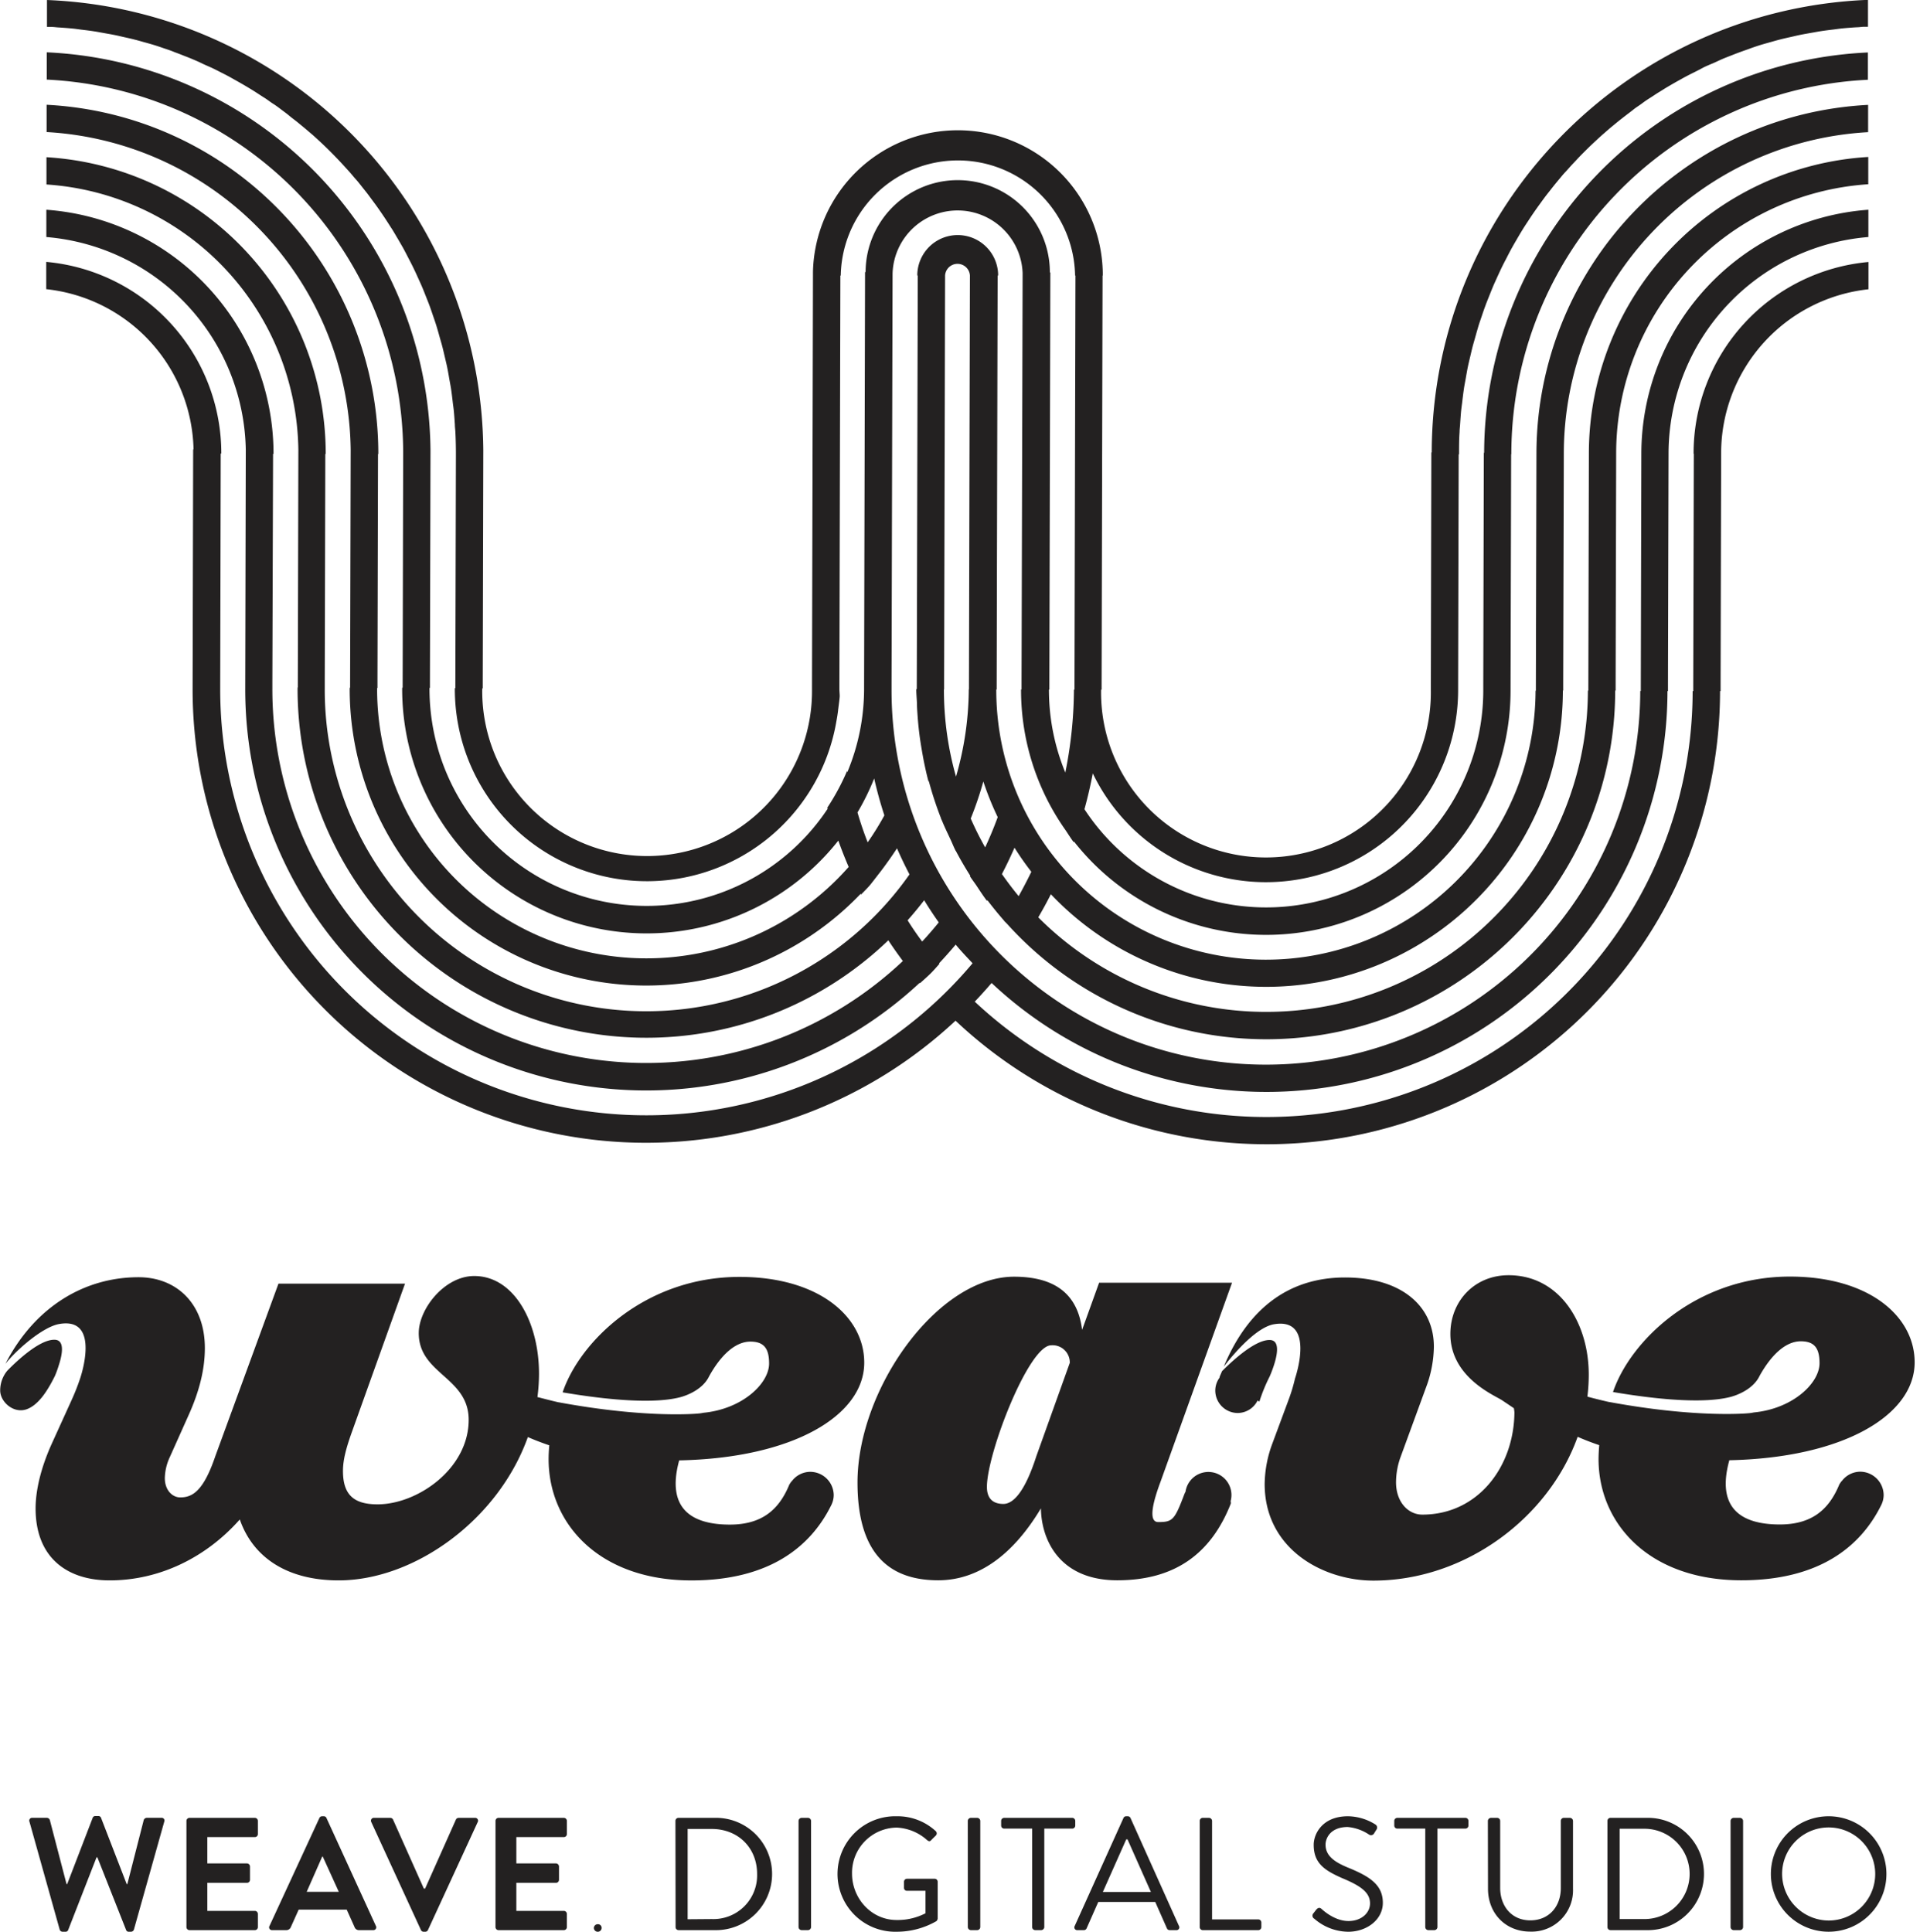
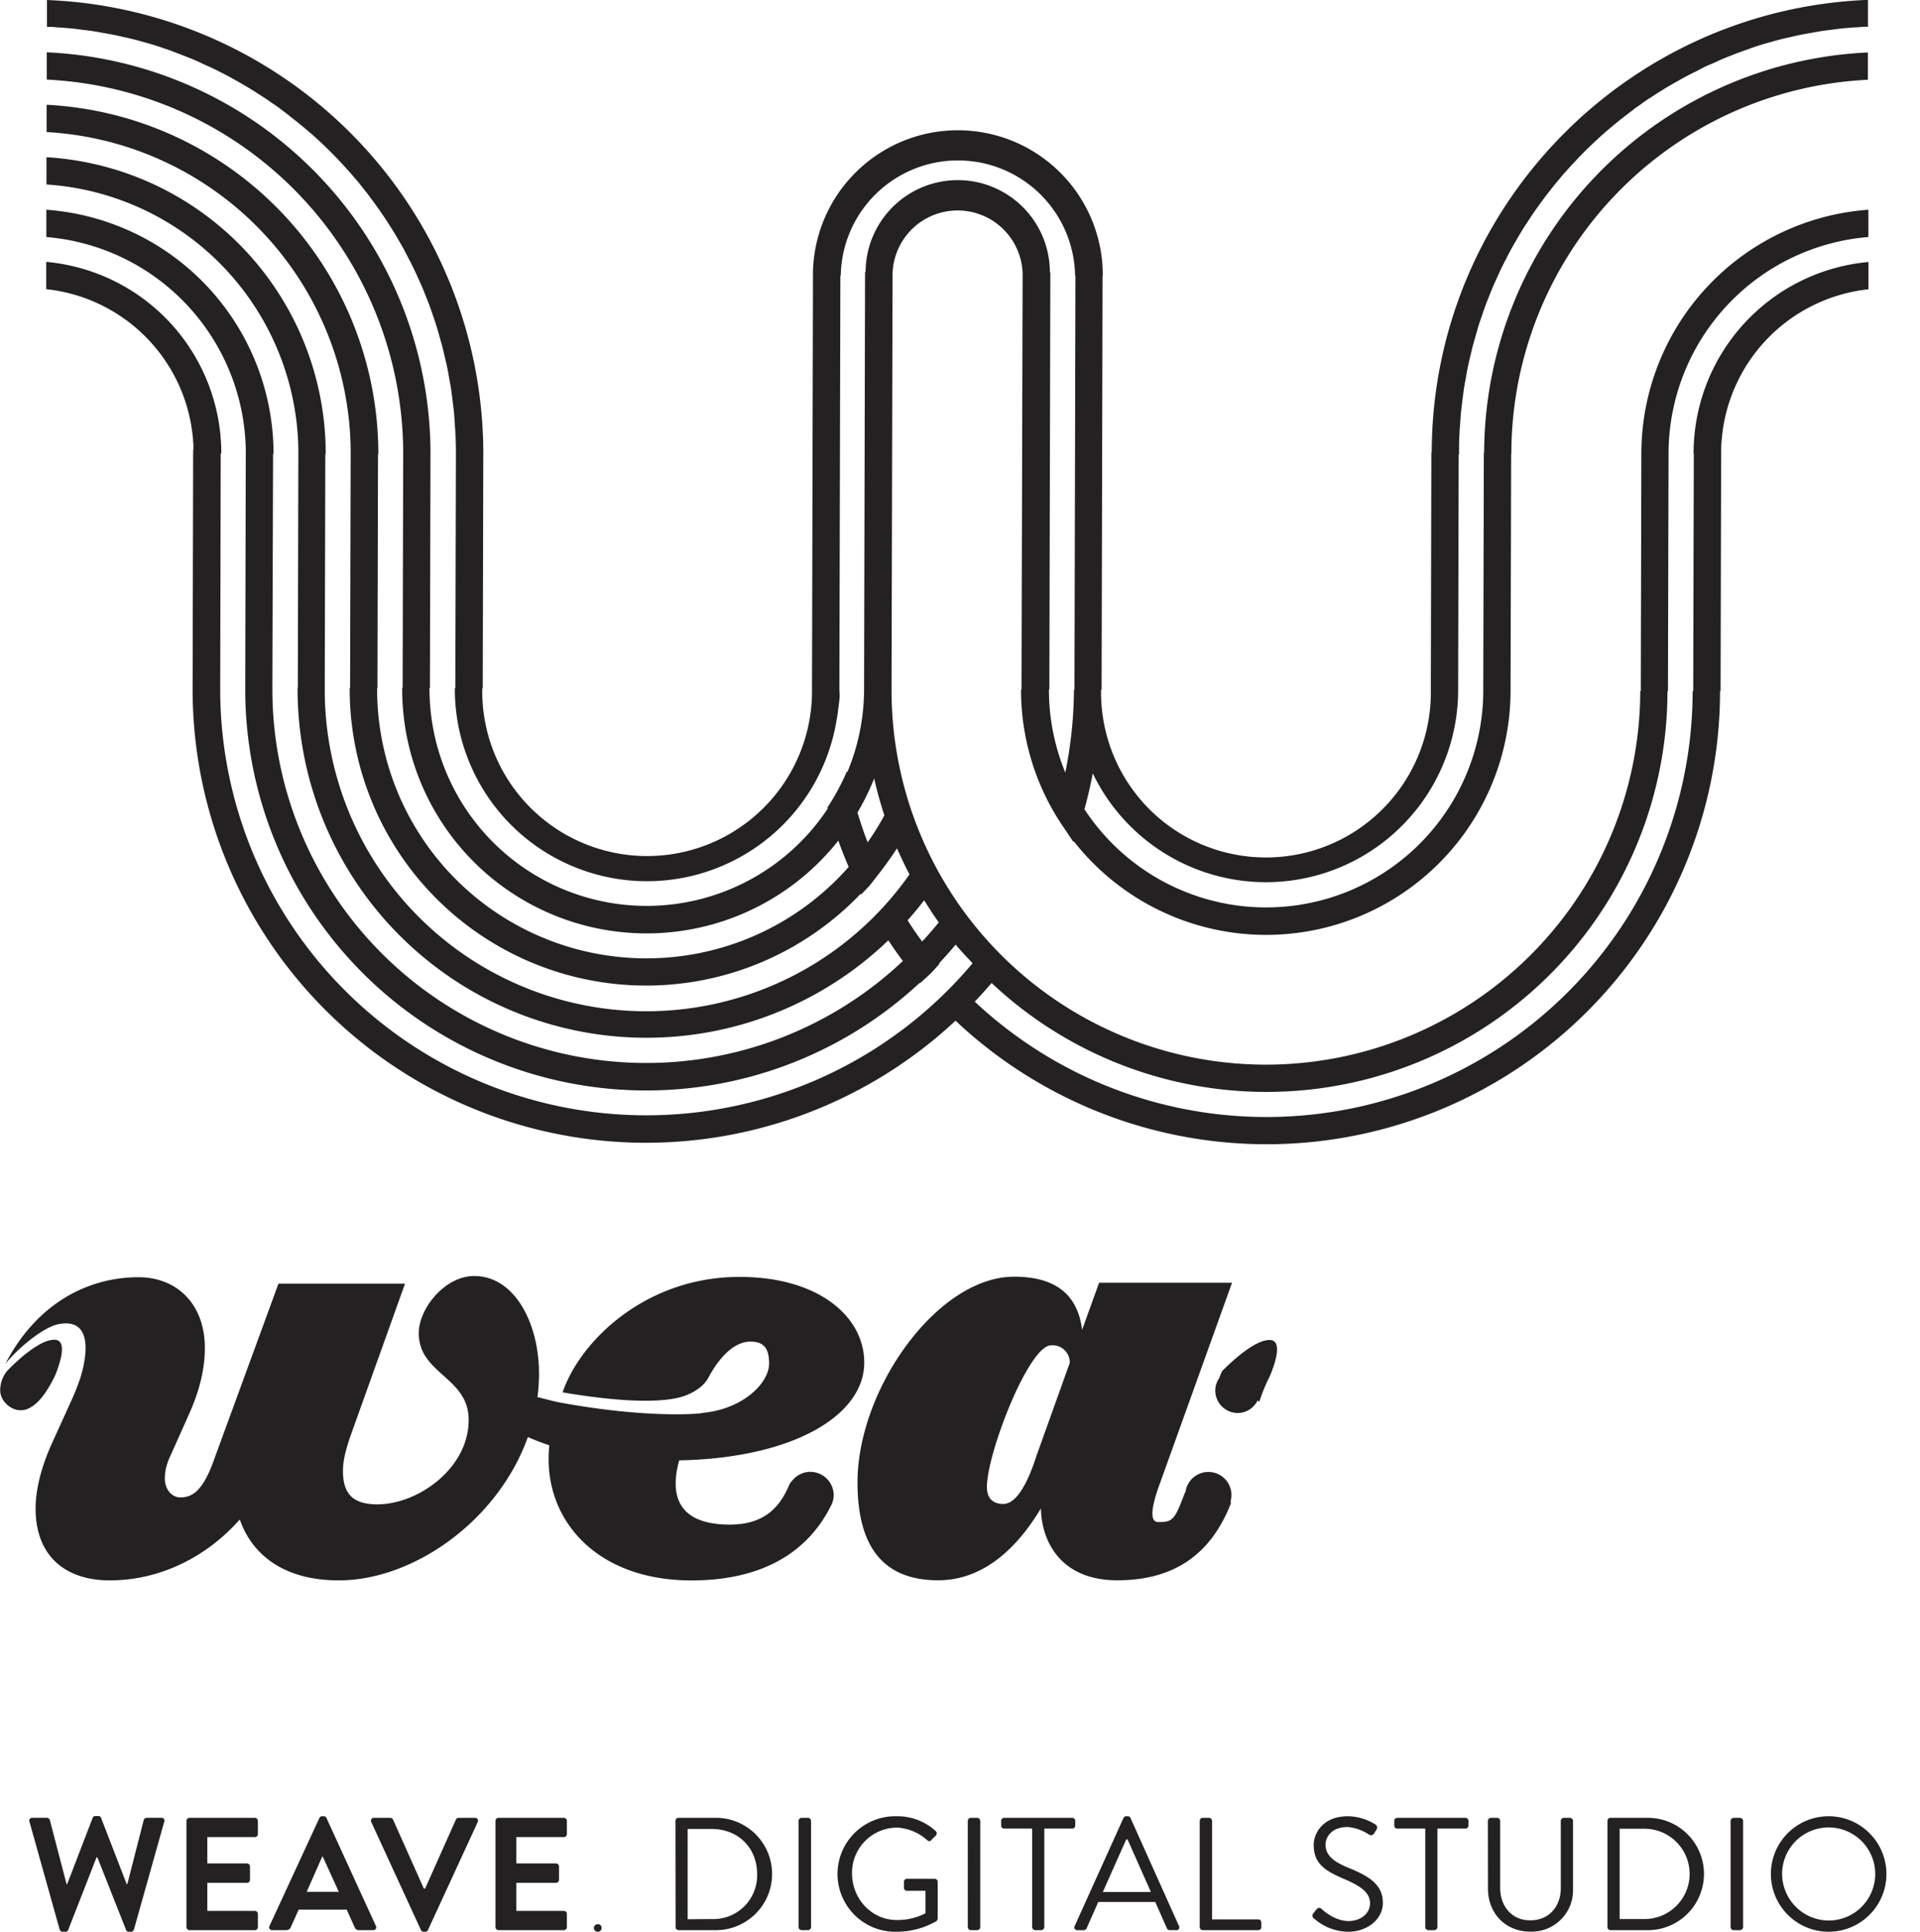
<svg xmlns="http://www.w3.org/2000/svg" fill="none" viewBox="0 0 159 160">
  <g fill="#232121" clip-path="url(#a)">
    <path d="M154.731 23.96V21.7a15.917 15.917 0 0 0-14.481 15.88h.019l-.048 19.48v.18h-.049a35.297 35.297 0 0 1-41.36 34.752 35.3 35.3 0 0 1-18.09-9.03c.474-.503.942-1.016 1.394-1.546a33.213 33.213 0 0 0 55.971-24.179h.042v-.536l.048-19.175a18.015 18.015 0 0 1 16.548-17.895v-2.26a20.274 20.274 0 0 0-18.801 20.219l-.045 19.46v.18h-.045a31 31 0 0 1-62.002-.103v-.581l.084-33.896a5.388 5.388 0 0 1 10.77-.02l-.09 33.942v.536h-.04a20.1 20.1 0 0 0 3.697 11.667c.213.322.43.665.665.984a.4.4 0 0 1 .02-.061 20.241 20.241 0 0 0 36.155-12.49v-.187l.049-19.402h.016a31.027 31.027 0 0 1 29.528-31.013v-2.26a33.293 33.293 0 0 0-31.781 33.157h-.026l-.045 19.176v.532a17.983 17.983 0 0 1-33.028 9.814q.403-1.463.69-2.97a15.915 15.915 0 0 0 30.255-6.863v-.178l.045-19.385h.03c0-.62 0-1.233.045-1.847 0-.21.029-.41.042-.613.029-.404.051-.807.093-1.207.026-.243.065-.482.091-.727.042-.355.087-.716.139-1.072.038-.248.087-.493.132-.742.061-.342.116-.684.187-1.027.052-.252.113-.5.171-.749.078-.322.149-.645.233-.968.067-.252.142-.5.213-.752q.133-.485.277-.969c.078-.248.165-.494.249-.739.106-.323.21-.623.323-.926.09-.246.19-.491.287-.733q.178-.451.362-.895c.106-.242.216-.477.322-.716.136-.294.268-.588.41-.875.113-.232.236-.465.356-.694q.217-.431.448-.852.189-.338.388-.675.24-.418.49-.826c.136-.217.275-.436.417-.646a30 30 0 0 1 .978-1.427c.187-.258.374-.52.568-.772.194-.251.323-.406.475-.606q.3-.377.607-.743c.203-.245.322-.394.503-.584s.423-.478.646-.71c.223-.233.352-.378.529-.562s.446-.452.675-.678.384-.371.578-.552c.193-.18.41-.378.616-.565l.63-.549.645-.532q.331-.265.665-.523c.334-.258.433-.323.646-.498.213-.174.462-.322.697-.497a9 9 0 0 1 .669-.461c.226-.14.487-.323.732-.472.246-.148.456-.287.685-.423.229-.135.507-.297.762-.442l.697-.387q.4-.213.801-.41c.268-.133.461-.236.703-.365.242-.13.552-.255.833-.374.281-.12.472-.217.71-.323.239-.107.572-.233.859-.346s.478-.187.72-.274c.294-.11.594-.207.894-.323q.36-.126.723-.242c.304-.094.614-.178.924-.265.242-.068.484-.139.729-.2.323-.084.646-.155.969-.226.239-.055.477-.113.72-.161.322-.068.671-.123 1.004-.184.235-.039.471-.087.71-.123.352-.055.707-.097 1.059-.139.226-.029.452-.064.681-.087q.595-.057 1.194-.094c.191 0 .378-.032.572-.042h.384v-2.23c-20.06.804-36.095 17.3-36.127 37.489h-.032l-.042 19.179v.532a13.67 13.67 0 0 1-8.409 12.785 13.66 13.66 0 0 1-14.996-3.047 13.66 13.66 0 0 1-3.903-9.799h.042v-.187l.08-34.122h.017v-.242a12.002 12.002 0 0 0-23.999-.055v.3l-.08 34.067v.19a13.657 13.657 0 0 1-26.34 5.23 13.7 13.7 0 0 1-.968-5.29h.042v-.553l.045-19.172A37.625 37.625 0 0 0 3.89.001v2.23h.38c.195 0 .385.033.572.042q.6.037 1.195.094c.226.023.455.058.68.087.353.042.711.084 1.06.139.239.035.471.084.71.123.323.061.671.116 1 .184.246.048.485.106.724.161.323.071.645.142.968.226.246.061.488.132.727.2.322.087.62.171.926.265q.364.116.723.242c.3.1.6.197.894.323q.364.132.717.274c.29.113.578.223.862.346s.475.203.713.322c.24.12.556.246.83.375.274.13.468.232.704.352s.51.255.788.41l.694.39q.383.217.761.443c.252.151.459.277.685.423s.49.322.73.47c.238.15.448.324.67.463.224.138.469.322.698.497.23.174.44.322.646.497.206.174.445.348.665.523l.646.532.645.55c.21.187.413.374.617.564a33 33 0 0 1 1.252 1.23c.22.23.355.371.533.562.178.19.43.471.646.71s.322.387.503.584.407.491.607.743c.158.2.323.4.475.607s.38.513.571.771c.149.207.3.42.442.63.184.264.359.53.533.797.142.22.28.44.416.646.168.271.323.549.491.826l.39.675q.227.423.446.852c.12.23.242.462.355.694q.212.433.41.875c.107.239.217.475.323.717.126.293.245.594.362.894.096.242.197.487.287.733.113.303.216.616.323.926.084.246.17.491.248.74q.146.483.278.968c.071.252.145.5.213.752.084.323.155.646.232.969.059.248.12.497.172.749.07.342.129.684.187 1.026.045.249.093.494.132.743.055.355.097.716.139 1.071.026.246.065.485.09.727.042.4.068.804.094 1.207 0 .204.032.404.042.614q.046.918.045 1.846l-.048 19.185v.181h-.042a15.911 15.911 0 0 0 31.607 2.683q.077-.412.13-.833c0-.08.022-.158.028-.242.04-.323.084-.617.107-.933 0-.2-.026-.397-.026-.598v-.535l.08-33.719h.033a9.704 9.704 0 0 1 19.405 0h.029l-.08 33.767v.533h-.043a35.4 35.4 0 0 1-.716 6.866 18 18 0 0 1-1.356-6.87h.035v-.183l.081-34.371h-.039a7.63 7.63 0 1 0-15.26-.026h-.045l-.08 34.367v.226a17.9 17.9 0 0 1-1.389 6.828c0-.032-.016-.068-.022-.097a19 19 0 0 1-1.634 3.035c0 .029.023.058.03.087a17.984 17.984 0 0 1-32.974-10.008h.036v-.535l.045-18.834v-.339A33.29 33.29 0 0 0 3.871 4.333v2.26a31.02 31.02 0 0 1 29.518 30.816l-.045 19.37v.18h-.039a20.242 20.242 0 0 0 36.118 12.665c.264.739.549 1.462.858 2.179A22.304 22.304 0 0 1 31.23 56.982h.029v-.549l.045-18.83h.026A28.95 28.95 0 0 0 3.86 8.678v2.26a26.68 26.68 0 0 1 25.181 26.32l-.049 19.527v.18h-.032a24.553 24.553 0 0 0 42.31 17.068l.028.062c.242-.242.472-.478.646-.669.174-.19.549-.69.968-1.226a33 33 0 0 0 1.37-1.937c.322.736.667 1.453 1.035 2.16a26.626 26.626 0 0 1-48.423-15.45v-.54L26.94 37.6h.033A24.61 24.61 0 0 0 3.848 13.02v2.26a22.333 22.333 0 0 1 20.86 21.952l-.044 19.527v.184h-.02a28.89 28.89 0 0 0 48.92 20.938c.385.585.785 1.153 1.205 1.715a30.962 30.962 0 0 1-52.214-22.633v-.53l.059-18.843h.038A20.28 20.28 0 0 0 3.838 17.372v2.26a18.004 18.004 0 0 1 16.516 17.613l-.045 19.527v.184a33.21 33.21 0 0 0 55.848 24.45l.026.033c.439-.39.858-.772 1.036-.969.126-.129.339-.368.58-.645l-.028-.042q.706-.753 1.372-1.546c.442.539.926 1.039 1.398 1.546A35.285 35.285 0 0 1 18.236 56.93v-.174l.042-19.189h.049A15.924 15.924 0 0 0 3.829 21.691v2.26a13.65 13.65 0 0 1 12.199 13.274h-.032l-.045 19.53v.185A37.546 37.546 0 0 0 79.13 84.538a37.548 37.548 0 0 0 63.312-27.298h.045v-.539l.045-19.172a13.657 13.657 0 0 1 12.199-13.569M71.854 69.767a29 29 0 0 1-.843-2.476c.534-.9.996-1.842 1.382-2.815.235 1.04.513 2.056.845 3.057q-.63 1.156-1.385 2.234m4.519 8.222a25 25 0 0 1-1.21-1.766q.712-.8 1.371-1.66a32 32 0 0 0 1.208 1.834 30 30 0 0 1-1.379 1.592z" />
-     <path d="m127.237 37.5-.048 19.527v.184h-.026a22.34 22.34 0 0 1-6.578 15.773 22.33 22.33 0 0 1-38.081-15.88h.032v-.18l.08-34.107h.043a3.348 3.348 0 1 0-6.696 0h.04l-.082 34.09v.171h-.042c0 .404.042.794.058 1.195 0 .322.026.661.049.99q.051.73.139 1.447c.058.478.135.968.22 1.462.07.404.141.804.228 1.208s.197.91.323 1.359q.007-.03.016-.058.422 1.576 1.017 3.099v.029c.033.074.075.145.104.222.203.498.435.969.665 1.463.155.323.284.671.452.991v-.02c.37.708.774 1.395 1.2 2.07l-.025.045c.145.226.306.436.452.646l.042.058c.297.445.587.9.913 1.33l.032-.058c.446.584.904 1.149 1.389 1.701v.016c.093.097.2.194.29.294a28.89 28.89 0 0 0 50.315-19.37h.036v-.539l.045-19.165a22.34 22.34 0 0 1 20.877-22.233V13a24.605 24.605 0 0 0-23.137 24.49v.093l-.045 19.434v.184h-.036a26.65 26.65 0 0 1-16.485 24.595 26.65 26.65 0 0 1-29.032-5.817q.552-.939 1.045-1.914a24.567 24.567 0 0 0 42.4-16.867h.026v-.54l.051-19.068a26.676 26.676 0 0 1 25.2-26.643v-2.26A28.944 28.944 0 0 0 127.237 37.5m-47.01 19.598a26.4 26.4 0 0 1-1.058 7.228 26.4 26.4 0 0 1-1-7.232h.015v-.536l.081-33.74a1.03 1.03 0 0 1 2.056 0l-.08 34.099v.18zm1.357 13.087a26 26 0 0 1-1.195-2.39 29 29 0 0 0 1.043-3.07q.5 1.516 1.191 2.955a31 31 0 0 1-1.04 2.505m2.776 4.038c-.49-.59-.95-1.204-1.388-1.83a36 36 0 0 0 1.043-2.18q.645 1.03 1.394 1.993a40 40 0 0 1-1.05 2.017m74.199 38.612c0-3.819-3.784-7.102-10.33-7.102-7.816 0-13.236 5.365-14.65 9.562 2.334.397 7.086 1.088 9.727.407.645-.168 1.901-.682 2.405-1.734.92-1.659 2.111-2.876 3.422-2.876 1.139 0 1.549.59 1.549 1.817 0 1.64-2.198 3.768-5.446 4.077a3 3 0 0 1-.449.065s-4.196.423-11.511-.93h-.026c-.72-.164-1.34-.323-1.792-.445q.113-.908.113-1.824c0-4.278-2.408-8.232-6.64-8.232-2.815 0-4.82 2.14-4.82 4.865 0 3.596 3.664 5.081 4.274 5.488 1.101.736.985.665.985.665q.033.172.045.348c-.039 4.52-3.038 8.462-7.625 8.462-1.179 0-2.179-1.046-2.179-2.68a6.2 6.2 0 0 1 .361-2.05l2.228-6.091a9.9 9.9 0 0 0 .545-3.093c0-3.319-2.634-5.727-7.363-5.727-4.546 0-7.98 2.46-10.037 7.383.969-1.253 2.76-3.27 4.161-3.509 3.451-.581 1.792 4.345 1.74 4.49a14 14 0 0 1-.552 1.818l-1.317 3.551a9.9 9.9 0 0 0-.645 3.367c0 5.414 4.865 8.006 9.003 8.006 7.577 0 14.498-5.165 16.916-11.909.462.203 1.043.439 1.788.691a14 14 0 0 0-.058 1.139c0 5.366 4.197 10.053 11.828 10.053 6.396 0 9.85-2.747 11.564-6.195.14-.266.215-.561.219-.862a1.953 1.953 0 0 0-1.953-1.937 1.92 1.92 0 0 0-1.517.782c-.035 0-.203.277-.203.277-.862 2.095-2.289 3.312-4.926 3.312-3.229 0-5.272-1.365-4.181-5.32 9.475-.203 15.347-3.745 15.347-8.109" />
    <path d="M101.908 124.341a1.91 1.91 0 0 0-.734-2.075 1.912 1.912 0 0 0-2.997 1.287q-.045.077-.081.158c-.823 2.173-.969 2.354-2.18 2.354-.867 0-.412-1.731.182-3.319l5.93-16.506H91.02l-1.408 3.906c-.365-2.954-2.234-4.403-5.64-4.403-6.32 0-12.96 9.275-12.96 17.048 0 5.811 2.55 8.096 6.685 8.096 3.409 0 6.275-2.233 8.503-5.956.045 2.68 1.595 5.956 6.324 5.956 4.73 0 7.748-2.162 9.397-6.34a.36.36 0 0 0-.013-.206m-16.086-3.732c-.952 2.957-1.91 3.954-2.73 3.954-.772 0-1.363-.361-1.363-1.41 0-2.773 3.457-11.728 5.32-11.728a1.42 1.42 0 0 1 1.096.382 1.43 1.43 0 0 1 .447 1.07zm-40.333-.903q-.056.577-.058 1.139c0 5.366 4.196 10.053 11.825 10.053 6.395 0 9.849-2.747 11.563-6.195a1.9 1.9 0 0 0 .223-.862 1.95 1.95 0 0 0-1.957-1.937 1.92 1.92 0 0 0-1.517.782c-.035 0-.203.277-.203.277-.859 2.095-2.286 3.312-4.923 3.312-3.228 0-5.275-1.365-4.197-5.32 9.456-.187 15.325-3.728 15.325-8.093 0-3.819-3.78-7.102-10.33-7.102-7.816 0-13.236 5.365-14.647 9.562 2.334.397 7.082 1.088 9.723.407.646-.168 1.902-.681 2.405-1.734.917-1.659 2.112-2.876 3.422-2.876 1.14 0 1.547.591 1.547 1.817 0 1.64-2.196 3.768-5.446 4.078a3 3 0 0 1-.45.064s-4.196.423-11.511-.93h-.023c-.7-.161-1.291-.322-1.753-.435q.128-.966.13-1.937c0-4.232-2.047-8.09-5.366-8.09-2.456 0-4.593 2.724-4.593 4.726 0 3.409 4.135 3.638 4.135 7.186 0 4.045-4.23 6.999-7.548 6.999-1.998 0-2.863-.82-2.863-2.773 0-.911.271-1.908.726-3.183l4.413-12.322H23.06l-5.23 14.291c-1.003 2.957-1.937 3.412-2.905 3.412-.646 0-1.275-.591-1.275-1.595a4.3 4.3 0 0 1 .407-1.73l1.546-3.454c.968-2.134 1.362-3.955 1.362-5.588 0-3.69-2.36-5.869-5.488-5.869-4.432 0-8.564 2.392-11.027 7.166 1.01-1.255 3.147-3.073 4.464-3.292 3.497-.607 1.724 4.5 1.724 4.5a18 18 0 0 1-.713 1.811l-1.614 3.551c-.953 2.095-1.363 3.961-1.363 5.417 0 4.048 2.583 5.956 6.134 5.956 4.197 0 8.045-1.953 10.776-5.046 1.09 3.138 3.91 5.046 8.19 5.046 6.23 0 13.197-4.965 15.666-11.87.455.2 1.027.429 1.756.678z" />
    <path d="M4.536 113.988c.084-.193.213-.516.322-.878.307-.926.533-2.13-.339-2.146-1.181-.023-2.944 1.575-3.873 2.521q-.046.047-.088.1a2.56 2.56 0 0 0-.542 1.582c0 .936 1.098 1.937 2.189 1.556.988-.355 1.733-1.537 2.33-2.735m97.958 3.044a1.85 1.85 0 0 0 1.649-1.033l.149.09q.346-1.085.862-2.101c.294-.685 1.194-2.98 0-3.002-1.195-.023-3.038 1.659-3.955 2.582-.068.174-.145.323-.213.51h.029a1.83 1.83 0 0 0-.374 1.062 1.866 1.866 0 0 0 1.853 1.892M2.44 150.883a.233.233 0 0 1 .24-.323h1.21a.3.3 0 0 1 .148.057.3.3 0 0 1 .09.13l1.382 5.301h.055l2.111-5.488a.22.22 0 0 1 .226-.145h.24a.22.22 0 0 1 .225.145l2.124 5.488h.055l1.356-5.301a.28.28 0 0 1 .239-.187h1.22q.062-.008.12.016a.23.23 0 0 1 .12.307l-2.51 8.929a.26.26 0 0 1-.238.184h-.184a.22.22 0 0 1-.226-.145l-2.38-6.021h-.067l-2.35 6.021a.22.22 0 0 1-.226.145h-.24a.25.25 0 0 1-.239-.184zm13-.068a.253.253 0 0 1 .255-.252h5.408a.253.253 0 0 1 .252.252v1.091a.25.25 0 0 1-.252.252h-3.936v2.179h3.284a.263.263 0 0 1 .251.252v1.104a.25.25 0 0 1-.251.252h-3.283v2.324h3.935q.05 0 .097.019a.25.25 0 0 1 .136.139.3.3 0 0 1 .019.097v1.088a.25.25 0 0 1-.252.252h-5.408a.253.253 0 0 1-.255-.252zm6.877 8.704 4.132-8.942a.24.24 0 0 1 .226-.145h.135a.23.23 0 0 1 .226.145l4.094 8.942a.24.24 0 0 1-.012.241.24.24 0 0 1-.218.105h-1.159a.385.385 0 0 1-.384-.265l-.645-1.437h-3.977l-.646 1.437a.4.4 0 0 1-.384.265h-1.162a.24.24 0 0 1-.218-.104.23.23 0 0 1-.008-.242m5.74-2.828-1.33-2.925h-.04l-1.29 2.925zm2.689-5.782a.235.235 0 0 1 .226-.345h1.352a.25.25 0 0 1 .226.145l2.55 5.714h.104l2.55-5.714a.25.25 0 0 1 .23-.145h1.352a.23.23 0 0 1 .215.106.23.23 0 0 1 .011.239l-4.12 8.942a.24.24 0 0 1-.226.146h-.131a.24.24 0 0 1-.227-.146zm10.288-.094a.25.25 0 0 1 .252-.252h5.407a.253.253 0 0 1 .252.252v1.091a.25.25 0 0 1-.252.252H42.76v2.179h3.28a.26.26 0 0 1 .252.252v1.104a.25.25 0 0 1-.252.252h-3.28v2.324h3.932q.05 0 .097.019a.25.25 0 0 1 .155.236v1.088a.25.25 0 0 1-.252.252h-5.407a.253.253 0 0 1-.252-.252zm8.468 8.558a.3.3 0 0 1 .122.017.3.3 0 0 1 .176.166.3.3 0 0 1 .024.121.324.324 0 0 1-.322.322.324.324 0 0 1-.323-.322.32.32 0 0 1 .322-.304m6.434-8.559a.25.25 0 0 1 .239-.251h2.976a4.652 4.652 0 1 1 0 9.3h-2.963a.246.246 0 0 1-.239-.252zm3.002 8.132a3.62 3.62 0 0 0 3.761-3.731c0-2.18-1.582-3.732-3.76-3.732h-1.992v7.479zm7.193-8.131a.263.263 0 0 1 .255-.252h.53a.263.263 0 0 1 .251.252v8.797a.263.263 0 0 1-.252.252h-.53a.263.263 0 0 1-.254-.252zm8.135-.384a4.67 4.67 0 0 1 3.228 1.233.26.26 0 0 1 .06.287.3.3 0 0 1-.06.084c-.12.12-.265.252-.371.371-.107.12-.2.12-.346 0a4.04 4.04 0 0 0-2.524-1.036 3.76 3.76 0 0 0-2.639 1.139 3.74 3.74 0 0 0-1.054 2.674c0 2.046 1.591 3.841 3.693 3.841a5 5 0 0 0 2.392-.558v-1.86h-1.53a.24.24 0 0 1-.176-.066.24.24 0 0 1-.076-.172v-.507a.25.25 0 0 1 .072-.18.3.3 0 0 1 .082-.055.3.3 0 0 1 .098-.017h2.298a.246.246 0 0 1 .24.252v3.044a.34.34 0 0 1-.104.213 6.6 6.6 0 0 1-3.283.878 4.78 4.78 0 0 1-3.463-1.356 4.8 4.8 0 0 1-1.446-3.427 4.784 4.784 0 0 1 4.909-4.782m5.879.384a.263.263 0 0 1 .252-.252h.532a.264.264 0 0 1 .252.252v8.797a.264.264 0 0 1-.252.252h-.53a.264.264 0 0 1-.251-.252zm5.33.639h-2.312a.25.25 0 0 1-.235-.154.3.3 0 0 1-.02-.098v-.387a.253.253 0 0 1 .255-.252h5.63a.253.253 0 0 1 .252.252v.387a.25.25 0 0 1-.252.252h-2.311v8.158a.267.267 0 0 1-.255.252h-.5a.263.263 0 0 1-.252-.252zm3.525 8.065 4.038-8.942a.24.24 0 0 1 .226-.146h.133q.072 0 .135.039.06.04.09.107l4.013 8.942a.232.232 0 0 1-.226.345h-.545a.24.24 0 0 1-.135-.039.24.24 0 0 1-.091-.106l-.969-2.192h-4.716l-.969 2.192a.24.24 0 0 1-.091.106.24.24 0 0 1-.135.039h-.532a.23.23 0 0 1-.218-.104.23.23 0 0 1-.008-.241m6.31-2.815-1.936-4.358h-.107l-1.937 4.358zm4.043-5.889a.25.25 0 0 1 .251-.252h.52c.066.003.129.03.175.077a.26.26 0 0 1 .077.175v8.158h3.825a.26.26 0 0 1 .255.252v.387a.253.253 0 0 1-.255.252h-4.597a.253.253 0 0 1-.251-.252zm9.413 7.655.197-.252c.135-.174.281-.281.468-.12.09.078 1.062 1.011 2.243 1.011 1.075 0 1.782-.678 1.782-1.463 0-.916-.797-1.462-2.327-2.098-1.459-.646-2.337-1.236-2.337-2.754 0-.9.716-2.363 2.828-2.363a4.36 4.36 0 0 1 2.275.678.3.3 0 0 1 .078.452l-.158.252a.3.3 0 0 1-.081.112.3.3 0 0 1-.122.064.3.3 0 0 1-.262-.056 3.76 3.76 0 0 0-1.743-.611c-1.408 0-1.834.904-1.834 1.46 0 .891.681 1.41 1.795 1.875 1.795.73 2.95 1.408 2.95 2.947 0 1.382-1.317 2.393-2.869 2.393a4.33 4.33 0 0 1-2.802-1.075.29.29 0 0 1-.152-.207.29.29 0 0 1 .071-.245m9.265-7.016h-2.312a.25.25 0 0 1-.235-.154.3.3 0 0 1-.02-.098v-.387a.25.25 0 0 1 .075-.179.26.26 0 0 1 .18-.073h5.634a.25.25 0 0 1 .251.252v.387a.25.25 0 0 1-.251.252h-2.315v8.158a.26.26 0 0 1-.252.252h-.503a.26.26 0 0 1-.252-.252zm5.184-.639a.26.26 0 0 1 .077-.175.26.26 0 0 1 .175-.077h.513a.253.253 0 0 1 .255.252v5.543c0 1.514.943 2.695 2.496 2.695s2.524-1.155 2.524-2.669v-5.569a.25.25 0 0 1 .252-.252h.507c.066.003.129.03.175.077a.26.26 0 0 1 .077.175v5.62a3.425 3.425 0 0 1-3.535 3.551c-2.086 0-3.506-1.539-3.506-3.551zm9.905-.001a.246.246 0 0 1 .239-.251h2.976a4.647 4.647 0 0 1 4.408 6.458 4.6 4.6 0 0 1-1.04 1.524 4.63 4.63 0 0 1-3.368 1.318h-2.976a.247.247 0 0 1-.239-.252zm3.002 8.132a3.74 3.74 0 1 0 0-7.479h-1.995v7.479zm7.192-8.131a.263.263 0 0 1 .252-.252h.533c.066.003.129.03.175.077a.26.26 0 0 1 .077.175v8.797a.26.26 0 0 1-.077.175.26.26 0 0 1-.175.077h-.533a.263.263 0 0 1-.252-.252zm8.106-.384a4.786 4.786 0 0 1 4.711 5.708 4.785 4.785 0 0 1-9.479-.923 4.78 4.78 0 0 1 2.941-4.418 4.8 4.8 0 0 1 1.827-.367m0 8.636a3.855 3.855 0 1 0-3.838-3.851 3.876 3.876 0 0 0 3.838 3.851" />
  </g>
  <defs>
    <clipPath id="a">
-       <path fill="#fff" d="M0 0h158.557v160H0z" />
+       <path fill="#fff" d="M0 0h158.557v160H0" />
    </clipPath>
  </defs>
</svg>